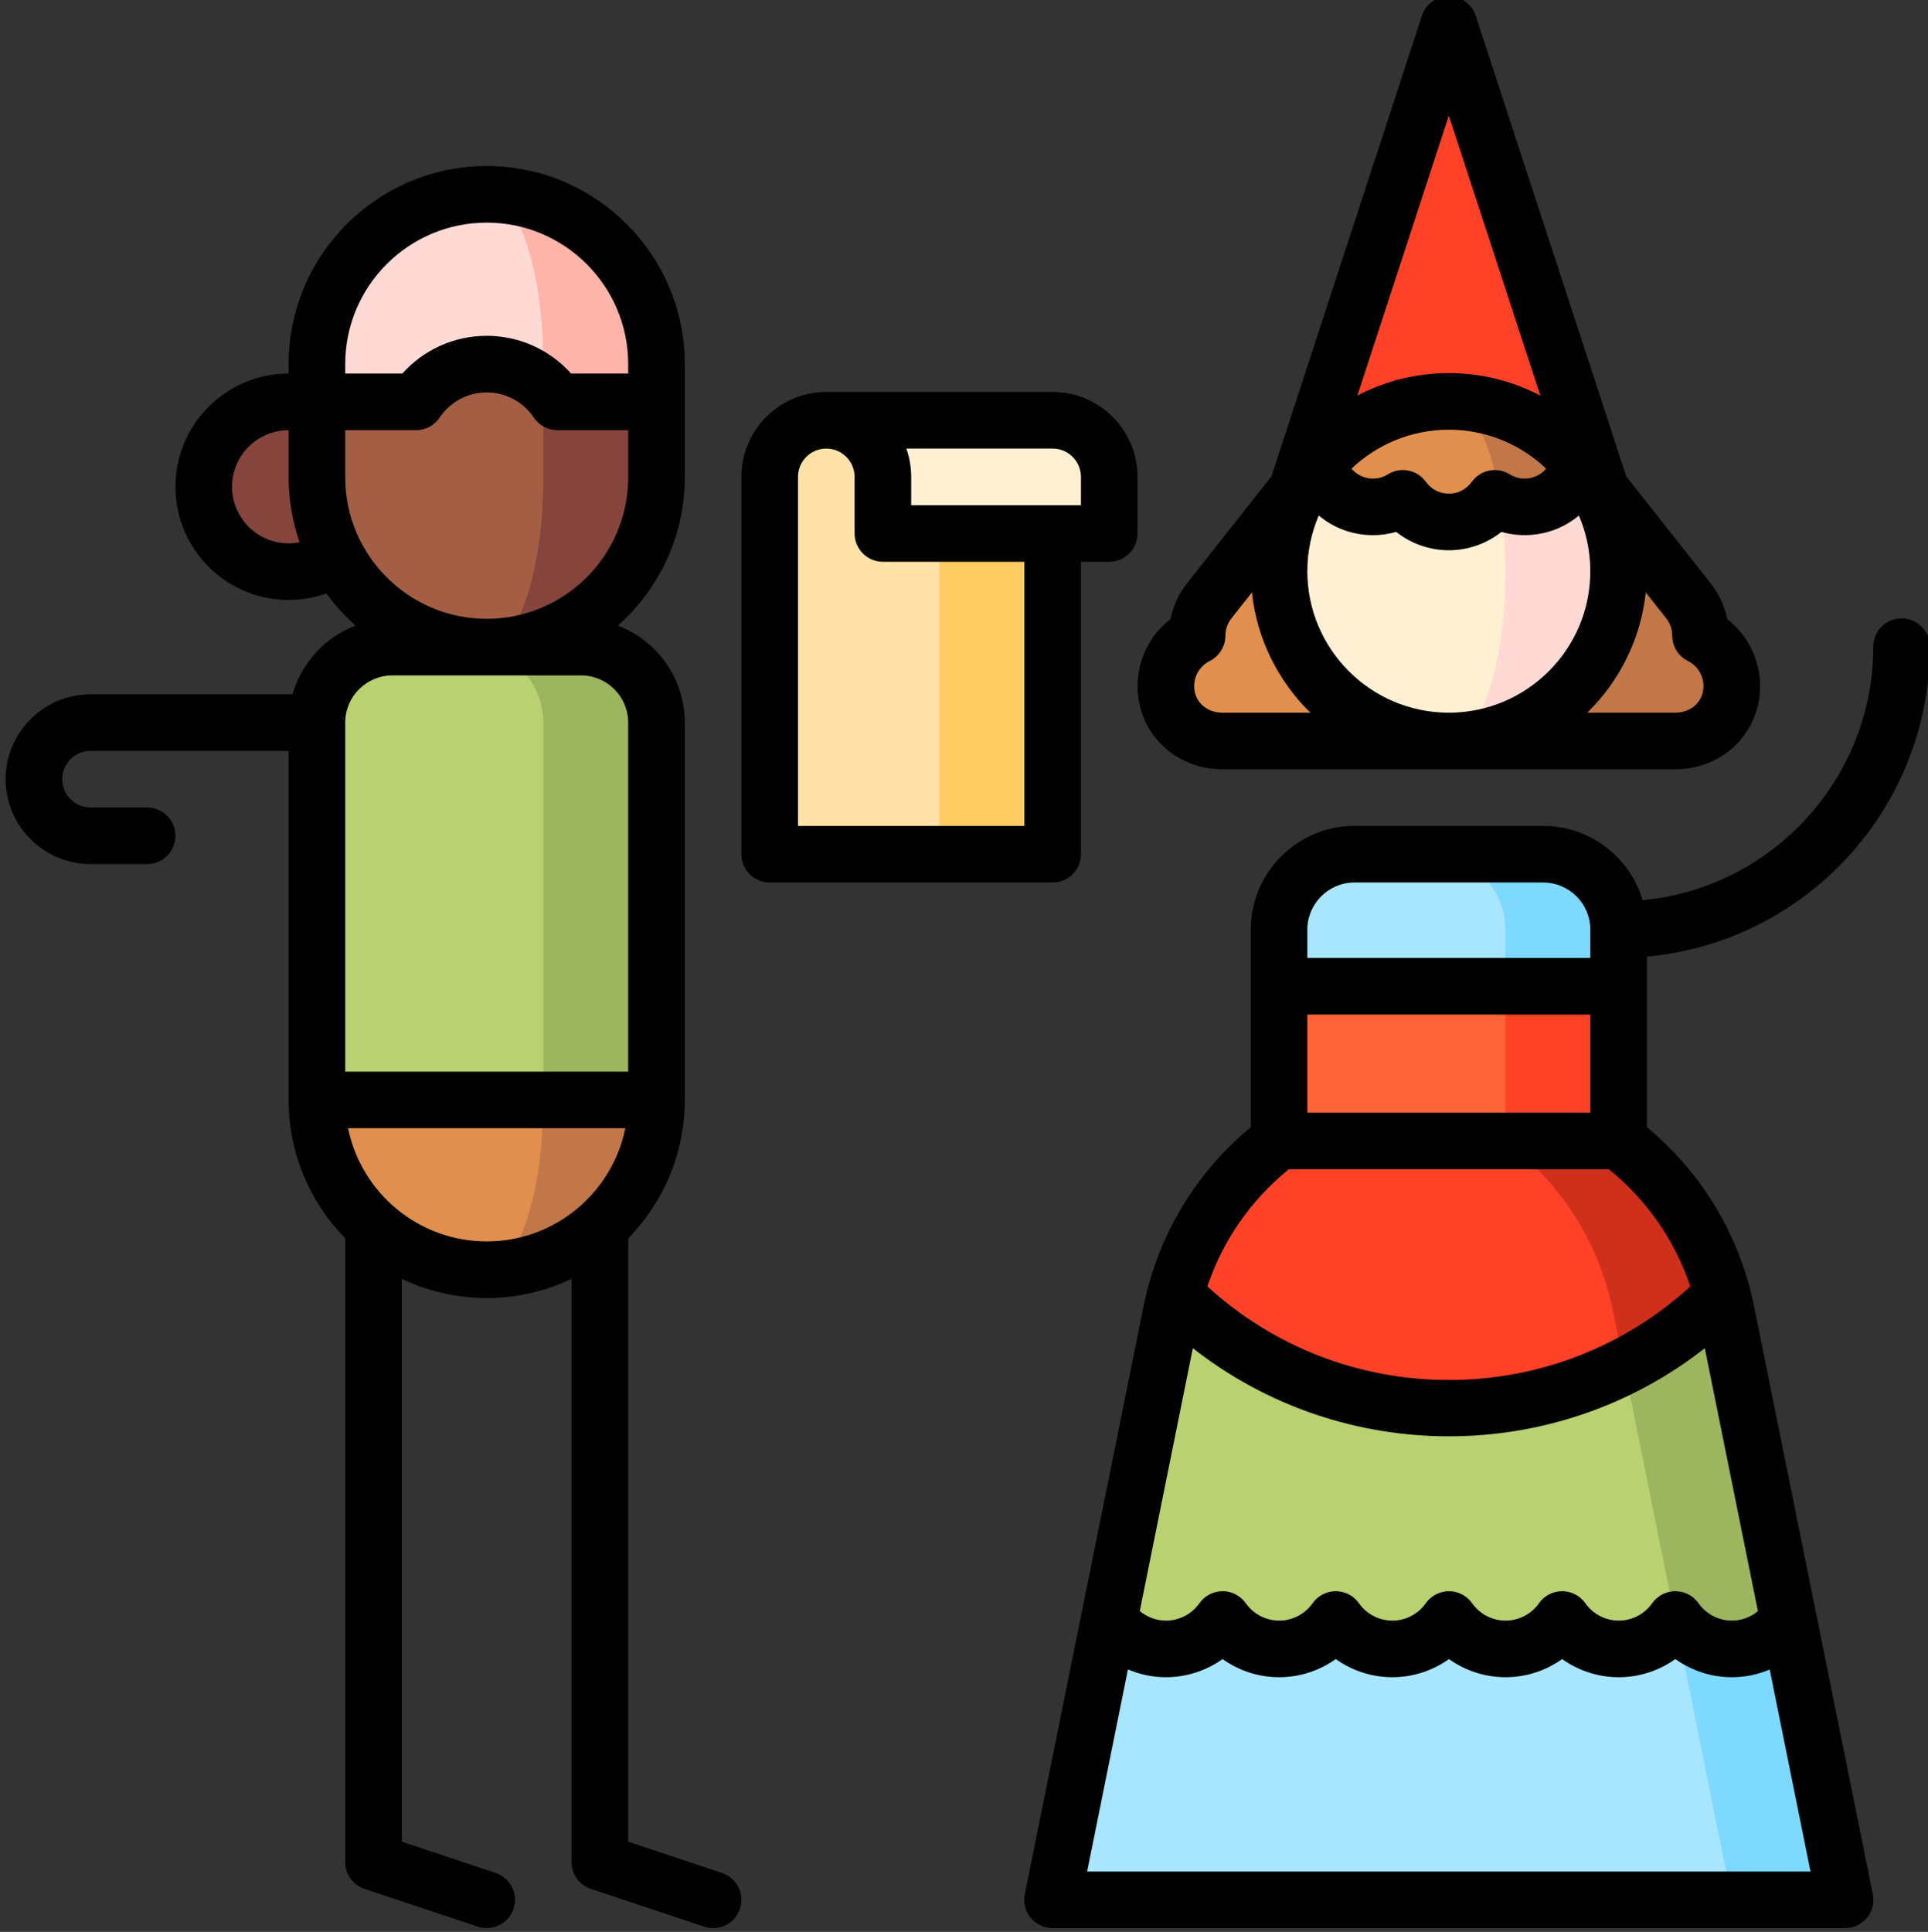
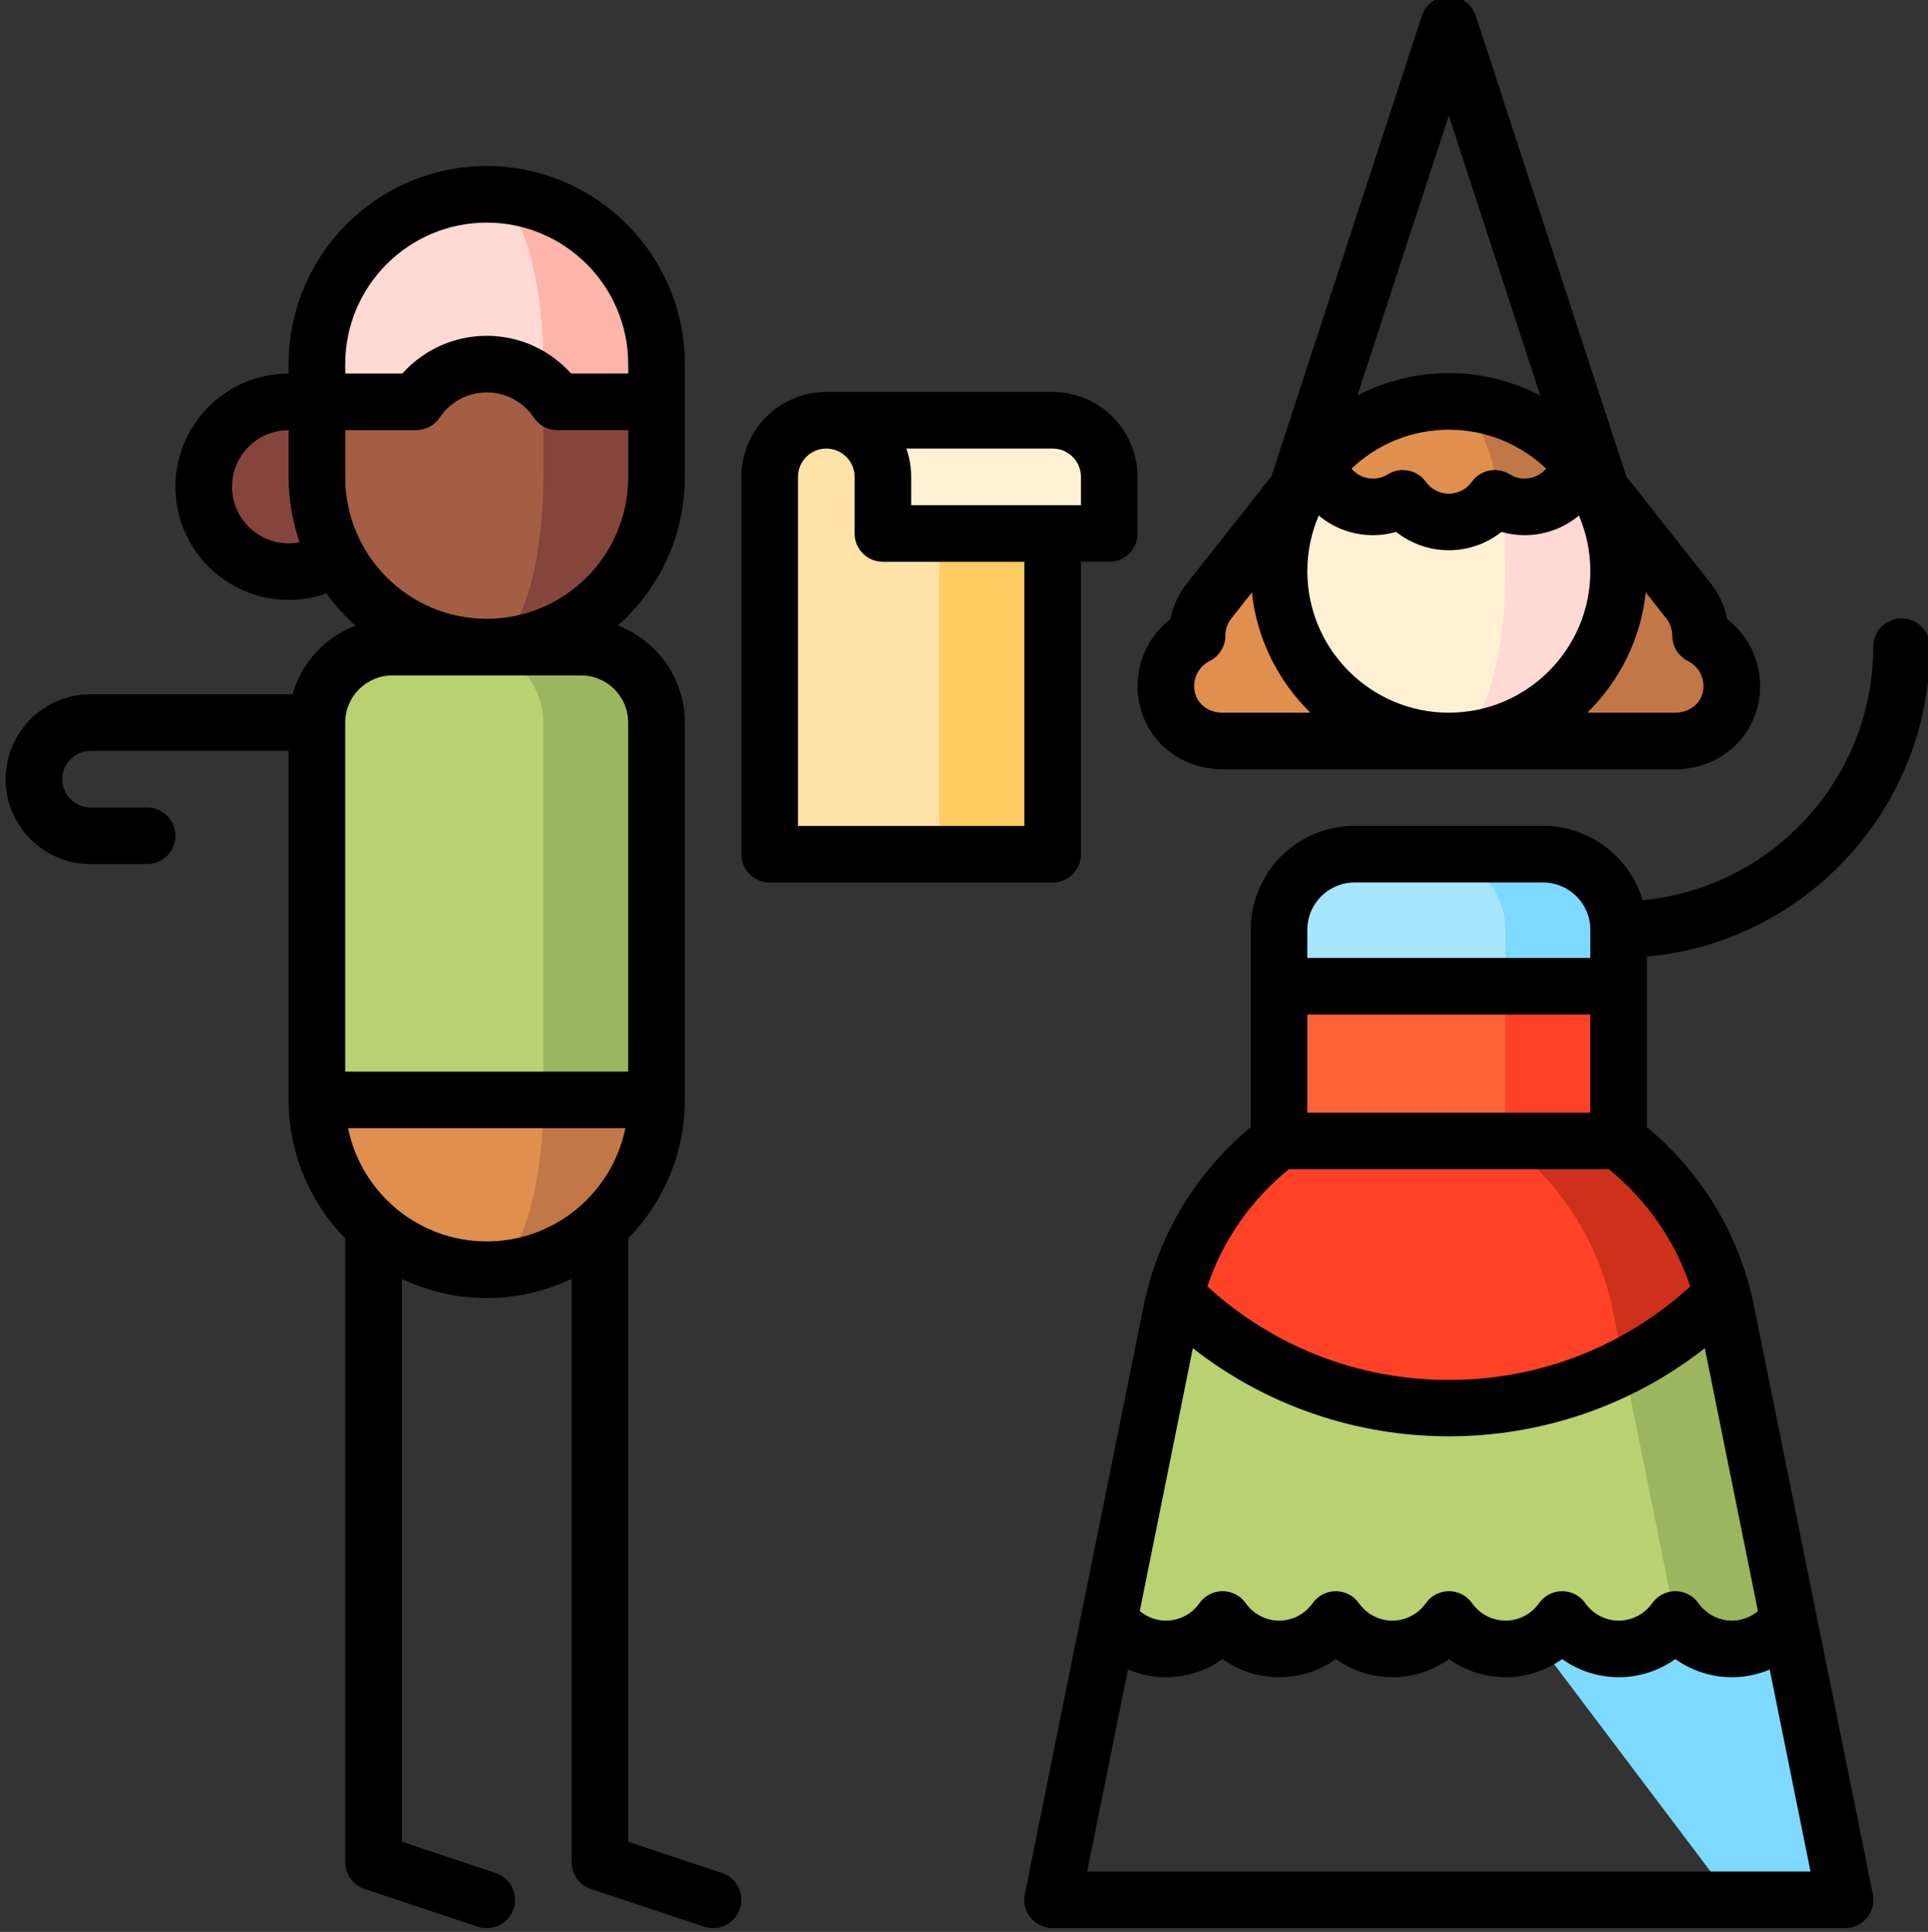
<svg xmlns="http://www.w3.org/2000/svg" viewBox="-1 1 511 512">
  <rect x="-1" y="1" width="511" height="512" fill="#333333" stroke="none" />
-   <path d="m383 7.5-42.781 130.918h85.559zm0 0" fill="#ff4128" />
  <path d="m368 333.383h60v-71.004l-60-15zm0 0" fill="#ff4128" />
  <path d="m398 333.383h-60v-71.004l60-15zm0 0" fill="#ff6337" />
  <path d="m473.02 430.207-105.008-45 90.016 119.289h30zm0 0" fill="#7dd9ff" />
-   <path d="m443.02 430.207-75.008-45-75.008 44.984-15.035 74.305h180.059zm0 0" fill="#a8e5ff" />
  <path d="m456.52 348.52c-.289-1.461-1.02-4.34-1.02-4.34h-86.031l73.559 86.02c3.32 4.719 8.801 7.801 15 7.801 6.203 0 11.672-3.082 14.992-7.793zm0 0" fill="#9db55f" />
  <path d="m429.469 363.109-118.969-18.93c-.391 1.43-.73 2.879-1.02 4.34l-16.477 81.672c.621.883 1.348 1.719 2.117 2.477 3.309 3.301 7.867 5.332 12.91 5.332 6.199 0 11.68-3.082 15-7.801.617.879 1.32 1.711 2.09 2.469 3.309 3.301 7.867 5.332 12.91 5.332 6.199 0 11.68-3.082 15-7.801.617.879 1.32 1.711 2.09 2.469 3.309 3.301 7.867 5.332 12.91 5.332 6.199 0 11.68-3.082 15-7.801.617.879 1.316 1.711 2.09 2.469 3.309 3.301 7.867 5.332 12.91 5.332 6.199 0 11.68-3.082 15-7.801.617.879 1.316 1.711 2.09 2.469 3.309 3.301 7.867 5.332 12.91 5.332 6.199 0 11.68-3.082 14.988-7.793zm0 0" fill="#b9d171" />
  <path d="m428 303.391h-30l31.469 59.719c9.379-4.77 18.184-11.082 26.035-18.93-4.359-16.531-14.227-30.812-27.504-40.789zm0 0" fill="#cf301b" />
  <path d="m426.52 348.52c-3.691-18.359-14.09-34.289-28.52-45.129h-60c-13.281 9.977-23.145 24.258-27.504 40.789 32.219 32.219 80.473 38.527 118.973 18.93zm0 0" fill="#ff4128" />
  <path d="m408 227.379h-30l20 35h30v-15c0-11.047-8.957-20-20-20zm0 0" fill="#7dd9ff" />
  <path d="m378 227.379h-20c-11.047 0-20 8.953-20 20v15h60v-15c0-11.047-8.957-20-20-20zm0 0" fill="#a8e5ff" />
  <path d="m449.715 169.469c-.004-3.5-1.215-6.711-3.227-9.262l-28.801-36.477-34.691 73.645h60c8.285 0 15-6.227 15-14.508.004-5.867-3.371-10.934-8.281-13.398zm0 0" fill="#c27749" />
  <path d="m316.281 169.469c.004-3.5 1.215-6.711 3.227-9.262l28.801-36.477 34.691 73.645s-51.723 0-60 0c-8.285 0-15-6.227-15-14.508 0-5.867 3.375-10.934 8.281-13.398zm0 0" fill="#e18f4e" />
  <path d="m383 107.379v46.352h34.695l-.008-29.996c-8.25-9.98-20.719-16.355-34.688-16.355zm0 0" fill="#c27749" />
  <path d="m348.305 153.73.004-29.996c8.25-9.98 20.719-16.355 34.691-16.355 6.09 0 11.32 10.879 13.668 26.5-.129-.062 0 19.852 0 19.852zm0 0" fill="#e18f4e" />
  <path d="m417.688 123.734c-1.07 4.547-4.219 8.531-8.859 10.465-4.641 1.918-9.68 1.328-13.648-1.133l-12.18 64.312c24.848 0 45-20.152 45-45 0-10.883-3.883-20.855-10.312-28.645zm0 0" fill="#ffd9d4" />
  <path d="m396.668 133.879c-.508-.242-1.008-.512-1.488-.812-2.723 3.793-7.16 6.262-12.18 6.262-4.082 0-7.77-1.629-10.48-4.281-.621-.609-1.191-1.27-1.699-1.98-3.973 2.461-9.012 3.051-13.652 1.133-2.031-.84-3.77-2.082-5.188-3.59-1.812-1.934-3.07-4.316-3.672-6.875-6.43 7.789-10.309 17.762-10.309 28.645 0 24.848 20.148 45 45 45 8.277 0 15-20.152 15-45 0-6.602-.48-12.863-1.332-18.5zm0 0" fill="#fff0d3" />
  <path d="m278 112.379c8.277 0 15 6.719 15 15v15h-15l-59.996 45v-75zm0 0" fill="#fff0d3" />
  <path d="m248 142.379-20.5 42.5 20.5 42.5h30v-85zm0 0" fill="#ffcb63" />
  <path d="m233.004 142.379v-15c0-8.285-6.719-15-15-15-8.285 0-15 6.715-15 15v100h44.996v-85zm0 0" fill="#ffe2a8" />
  <path d="m128 262.5v75c24.852 0 45-20.148 45-45zm0 0" fill="#c27749" />
  <path d="m143 292.5-15-30-45 30c0 24.852 20.148 45 45 45 8.285 0 15-20.148 15-45zm0 0" fill="#e18f4e" />
  <path d="m153 172.5h-30l20 120h30v-100c0-11.047-8.953-20-20-20zm0 0" fill="#9db55f" />
  <path d="m123 172.5h-20c-11.047 0-20 8.953-20 20v100h60v-100c0-11.047-8.953-20-20-20zm0 0" fill="#b9d171" />
  <path d="m128 52.5v101l45-46v-10c0-24.852-20.148-45-45-45zm0 0" fill="#ffb4a9" />
  <path d="m128 52.5c-24.852 0-45 20.148-45 45v10l60 46v-56c0-24.852-6.715-45-15-45zm0 0" fill="#ffd9d4" />
  <path d="m96.23 107.5v31.258c-3.414 8.074-11.41 13.742-20.73 13.742-12.426 0-22.5-10.074-22.5-22.5s10.074-22.5 22.5-22.5zm0 0" fill="#85453d" />
  <path d="m146.707 107.5c-1.051-1.574-2.301-3.004-3.707-4.262l-15 69.262c24.852 0 45-20.148 45-45v-20zm0 0" fill="#85453d" />
  <path d="m143 127.5v-24.262c-3.98-3.566-9.234-5.738-15-5.738-7.801 0-14.672 3.969-18.711 10h-26.289v20c0 24.852 20.148 45 45 45 8.285 0 15-20.148 15-45zm0 0" fill="#a45e43" />
  <path d="m323 204.879h120c12.613 0 22.5-9.672 22.5-22.012 0-7.07-3.254-13.562-8.711-17.773-.68-3.457-2.176-6.695-4.414-9.535l-22.355-28.312-39.891-122.074c-1.008-3.086-3.887-5.172-7.129-5.172-3.246 0-6.121 2.086-7.129 5.172l-39.891 122.07-22.359 28.316c-2.238 2.84-3.73 6.078-4.414 9.535-5.457 4.211-8.707 10.699-8.707 17.773 0 12.34 9.883 22.012 22.5 22.012zm22.5-52.5c0-5.238 1.082-10.227 3.027-14.758 1.719 1.438 3.66 2.629 5.773 3.508 4.719 1.949 9.922 2.207 14.746.836 3.934 3.109 8.844 4.863 13.953 4.863 5.105 0 10.02-1.754 13.949-4.863 4.82 1.367 10.035 1.109 14.762-.844 2.105-.875 4.043-2.062 5.758-3.496 1.949 4.531 3.031 9.516 3.031 14.754 0 20.676-16.824 37.5-37.5 37.5-20.68 0-37.5-16.824-37.5-37.5zm11.703-27.18c6.727-6.391 15.809-10.32 25.797-10.32s19.07 3.93 25.797 10.32c-.754.895-1.719 1.602-2.836 2.066-2.25.934-4.738.723-6.832-.574-3.355-2.074-7.742-1.199-10.043 2.004-1.43 1.992-3.648 3.133-6.086 3.133-2.441 0-4.66-1.141-6.086-3.133-2.301-3.203-6.691-4.082-10.047-2.004-2.09 1.301-4.586 1.508-6.816.582-1.125-.469-2.094-1.18-2.848-2.074zm85.012 44.277c.004 2.832 1.605 5.422 4.137 6.695 2.559 1.285 4.148 3.848 4.148 6.695 0 3.996-3.227 7.012-7.5 7.012h-23.309c8.48-8.305 14.172-19.445 15.5-31.875l5.41 6.848c.734.934 1.613 2.492 1.613 4.625zm-59.215-137.832 24.242 74.188c-7.258-3.797-15.5-5.953-24.242-5.953s-16.984 2.16-24.242 5.953zm-63.352 144.527c2.531-1.273 4.129-3.863 4.133-6.695 0-2.133.879-3.691 1.613-4.621l5.41-6.852c1.328 12.43 7.02 23.574 15.504 31.875h-23.309c-4.277 0-7.5-3.016-7.5-7.012 0-2.848 1.59-5.41 4.148-6.695zm0 0" />
  <path d="m480.43 429c-.023-.129-.051-.258-.078-.391l-16.48-81.566c-.324-1.609-.711-3.203-1.129-4.781-.023-.098-.047-.195-.078-.289-4.426-16.523-13.891-31.27-27.164-42.227v-45.227c41.984-3.805 74.996-39.184 74.996-82.145 0-4.145-3.355-7.5-7.5-7.5-4.141 0-7.496 3.355-7.496 7.5 0 35.074-26.895 63.973-61.137 67.191-3.375-11.371-13.914-19.691-26.363-19.691h-50c-15.164 0-27.5 12.336-27.5 27.5v52.367c-13.285 10.965-22.754 25.719-27.176 42.246-.02.07-.039.145-.059.219-.422 1.594-.812 3.199-1.141 4.824l-31.508 155.98c-.445 2.203.121 4.492 1.547 6.23 1.426 1.742 3.555 2.754 5.805 2.754h210.062c2.246 0 4.379-1.008 5.805-2.75 1.426-1.738 1.992-4.027 1.547-6.234zm-134.93-133.117v-26.008h75v26.008zm12.5-61.004h50c6.891 0 12.5 5.605 12.5 12.5v7.5h-75v-7.5c0-6.895 5.605-12.5 12.5-12.5zm-17.406 76.004h84.809c10.07 8.145 17.531 18.91 21.594 31.039-17.551 16.031-40.105 24.809-64 24.809-23.891 0-46.449-8.777-64-24.809 4.062-12.129 11.527-22.895 21.598-31.039zm-25.441 47.418c19.844 15.566 43.844 23.355 67.848 23.355 24 0 48-7.789 67.844-23.355l14.078 69.695c-1.922 1.59-4.352 2.504-6.895 2.504-3.516 0-6.832-1.727-8.863-4.617-1.406-1.996-3.691-3.184-6.137-3.184-2.441 0-4.727 1.188-6.133 3.184-2.031 2.891-5.348 4.617-8.863 4.617-3.52 0-6.836-1.727-8.867-4.617-1.406-1.996-3.691-3.184-6.133-3.184-2.445 0-4.73 1.188-6.137 3.184-2.031 2.891-5.348 4.617-8.863 4.617-3.52 0-6.836-1.727-8.867-4.617-1.406-1.996-3.691-3.184-6.133-3.184-2.445 0-4.73 1.188-6.137 3.184-2.031 2.891-5.348 4.617-8.863 4.617-3.52 0-6.836-1.727-8.867-4.617-1.406-1.996-3.691-3.184-6.133-3.184-2.445 0-4.73 1.188-6.137 3.184-2.031 2.891-5.348 4.617-8.863 4.617-3.52 0-6.836-1.727-8.867-4.617-1.406-1.996-3.691-3.184-6.133-3.184-2.445 0-4.73 1.188-6.137 3.184-2.031 2.891-5.348 4.617-8.863 4.617-2.566 0-5.02-.926-6.949-2.543zm-28.016 138.699 10.816-53.566c3.148 1.34 6.57 2.066 10.078 2.066 5.438 0 10.672-1.727 15-4.812 4.324 3.086 9.559 4.812 15 4.812 5.438 0 10.672-1.727 15-4.812 4.324 3.086 9.559 4.812 15 4.812 5.438 0 10.672-1.727 15-4.812 4.324 3.086 9.559 4.812 15 4.812 5.438 0 10.672-1.727 15-4.812 4.324 3.086 9.559 4.812 15 4.812 5.438 0 10.672-1.727 14.996-4.812 4.328 3.086 9.562 4.812 15 4.812 3.488 0 6.887-.719 10.02-2.039l10.816 53.539zm0 0" />
  <path d="m190.371 497.383-24.871-8.289v-159.902c9.27-9.473 15-22.422 15-36.691v-100c0-11.727-7.383-21.758-17.738-25.703 10.867-9.625 17.738-23.672 17.738-39.297v-30c0-28.949-23.551-52.5-52.5-52.5s-52.5 23.551-52.5 52.5v2.5c-16.543 0-30 13.457-30 30s13.457 30 30 30c3.441 0 6.812-.602 10-1.73 2.266 3.117 4.859 5.977 7.738 8.527-8.062 3.07-14.312 9.828-16.691 18.203h-53.547c-12.406 0-22.5 10.094-22.5 22.5s10.094 22.5 22.5 22.5h15c4.141 0 7.5-3.359 7.5-7.5 0-4.145-3.359-7.5-7.5-7.5h-15c-4.137 0-7.5-3.363-7.5-7.5s3.363-7.5 7.5-7.5h52.5v92.5c0 14.27 5.73 27.219 15 36.691v165.309c0 3.227 2.066 6.094 5.129 7.113l30 10c.785.262 1.586.387 2.371.387 3.141 0 6.066-1.988 7.113-5.129 1.312-3.93-.812-8.18-4.742-9.488l-24.871-8.289v-149.172c6.824 3.25 14.449 5.078 22.5 5.078 8.047 0 15.676-1.828 22.5-5.078v154.578c0 3.227 2.062 6.094 5.125 7.113l30 10c.789.262 1.586.387 2.375.387 3.141 0 6.066-1.988 7.113-5.129 1.312-3.93-.812-8.18-4.742-9.488zm-62.371-332.383c-20.68 0-37.5-16.824-37.5-37.5v-12.5h18.793c2.5 0 4.84-1.25 6.23-3.328 2.797-4.18 7.461-6.672 12.477-6.672s9.68 2.492 12.477 6.672c1.391 2.078 3.73 3.328 6.23 3.328h18.793v12.5c0 20.676-16.824 37.5-37.5 37.5zm-37.5-67.5c0-20.68 16.82-37.5 37.5-37.5 20.676 0 37.5 16.82 37.5 37.5v2.5h-15.141c-5.652-6.324-13.746-10-22.359-10-8.617 0-16.707 3.676-22.363 10h-15.137zm-15 47.5c-8.27 0-15-6.73-15-15s6.73-15 15-15v12.5c0 6.027 1.035 11.812 2.91 17.207-.953.188-1.926.293-2.91.293zm27.5 35h50c6.891 0 12.5 5.605 12.5 12.5v92.5h-75v-92.5c0-6.895 5.605-12.5 12.5-12.5zm-11.746 120h73.492c-3.484 17.094-18.637 30-36.746 30s-33.262-12.906-36.746-30zm0 0" />
  <path d="m285.5 227.379v-77.5h7.5c4.141 0 7.5-3.359 7.5-7.5v-15c0-12.406-10.094-22.5-22.5-22.5h-60c-12.406 0-22.5 10.094-22.5 22.5v100c0 4.141 3.355 7.5 7.5 7.5h75c4.141 0 7.5-3.359 7.5-7.5zm-7.5-107.5c4.137 0 7.5 3.363 7.5 7.5v7.5h-45v-7.5c0-2.629-.453-5.156-1.285-7.5zm-7.5 100h-60v-92.5c0-4.137 3.363-7.5 7.5-7.5s7.5 3.363 7.5 7.5v15c0 4.141 3.355 7.5 7.5 7.5h37.5zm0 0" />
</svg>